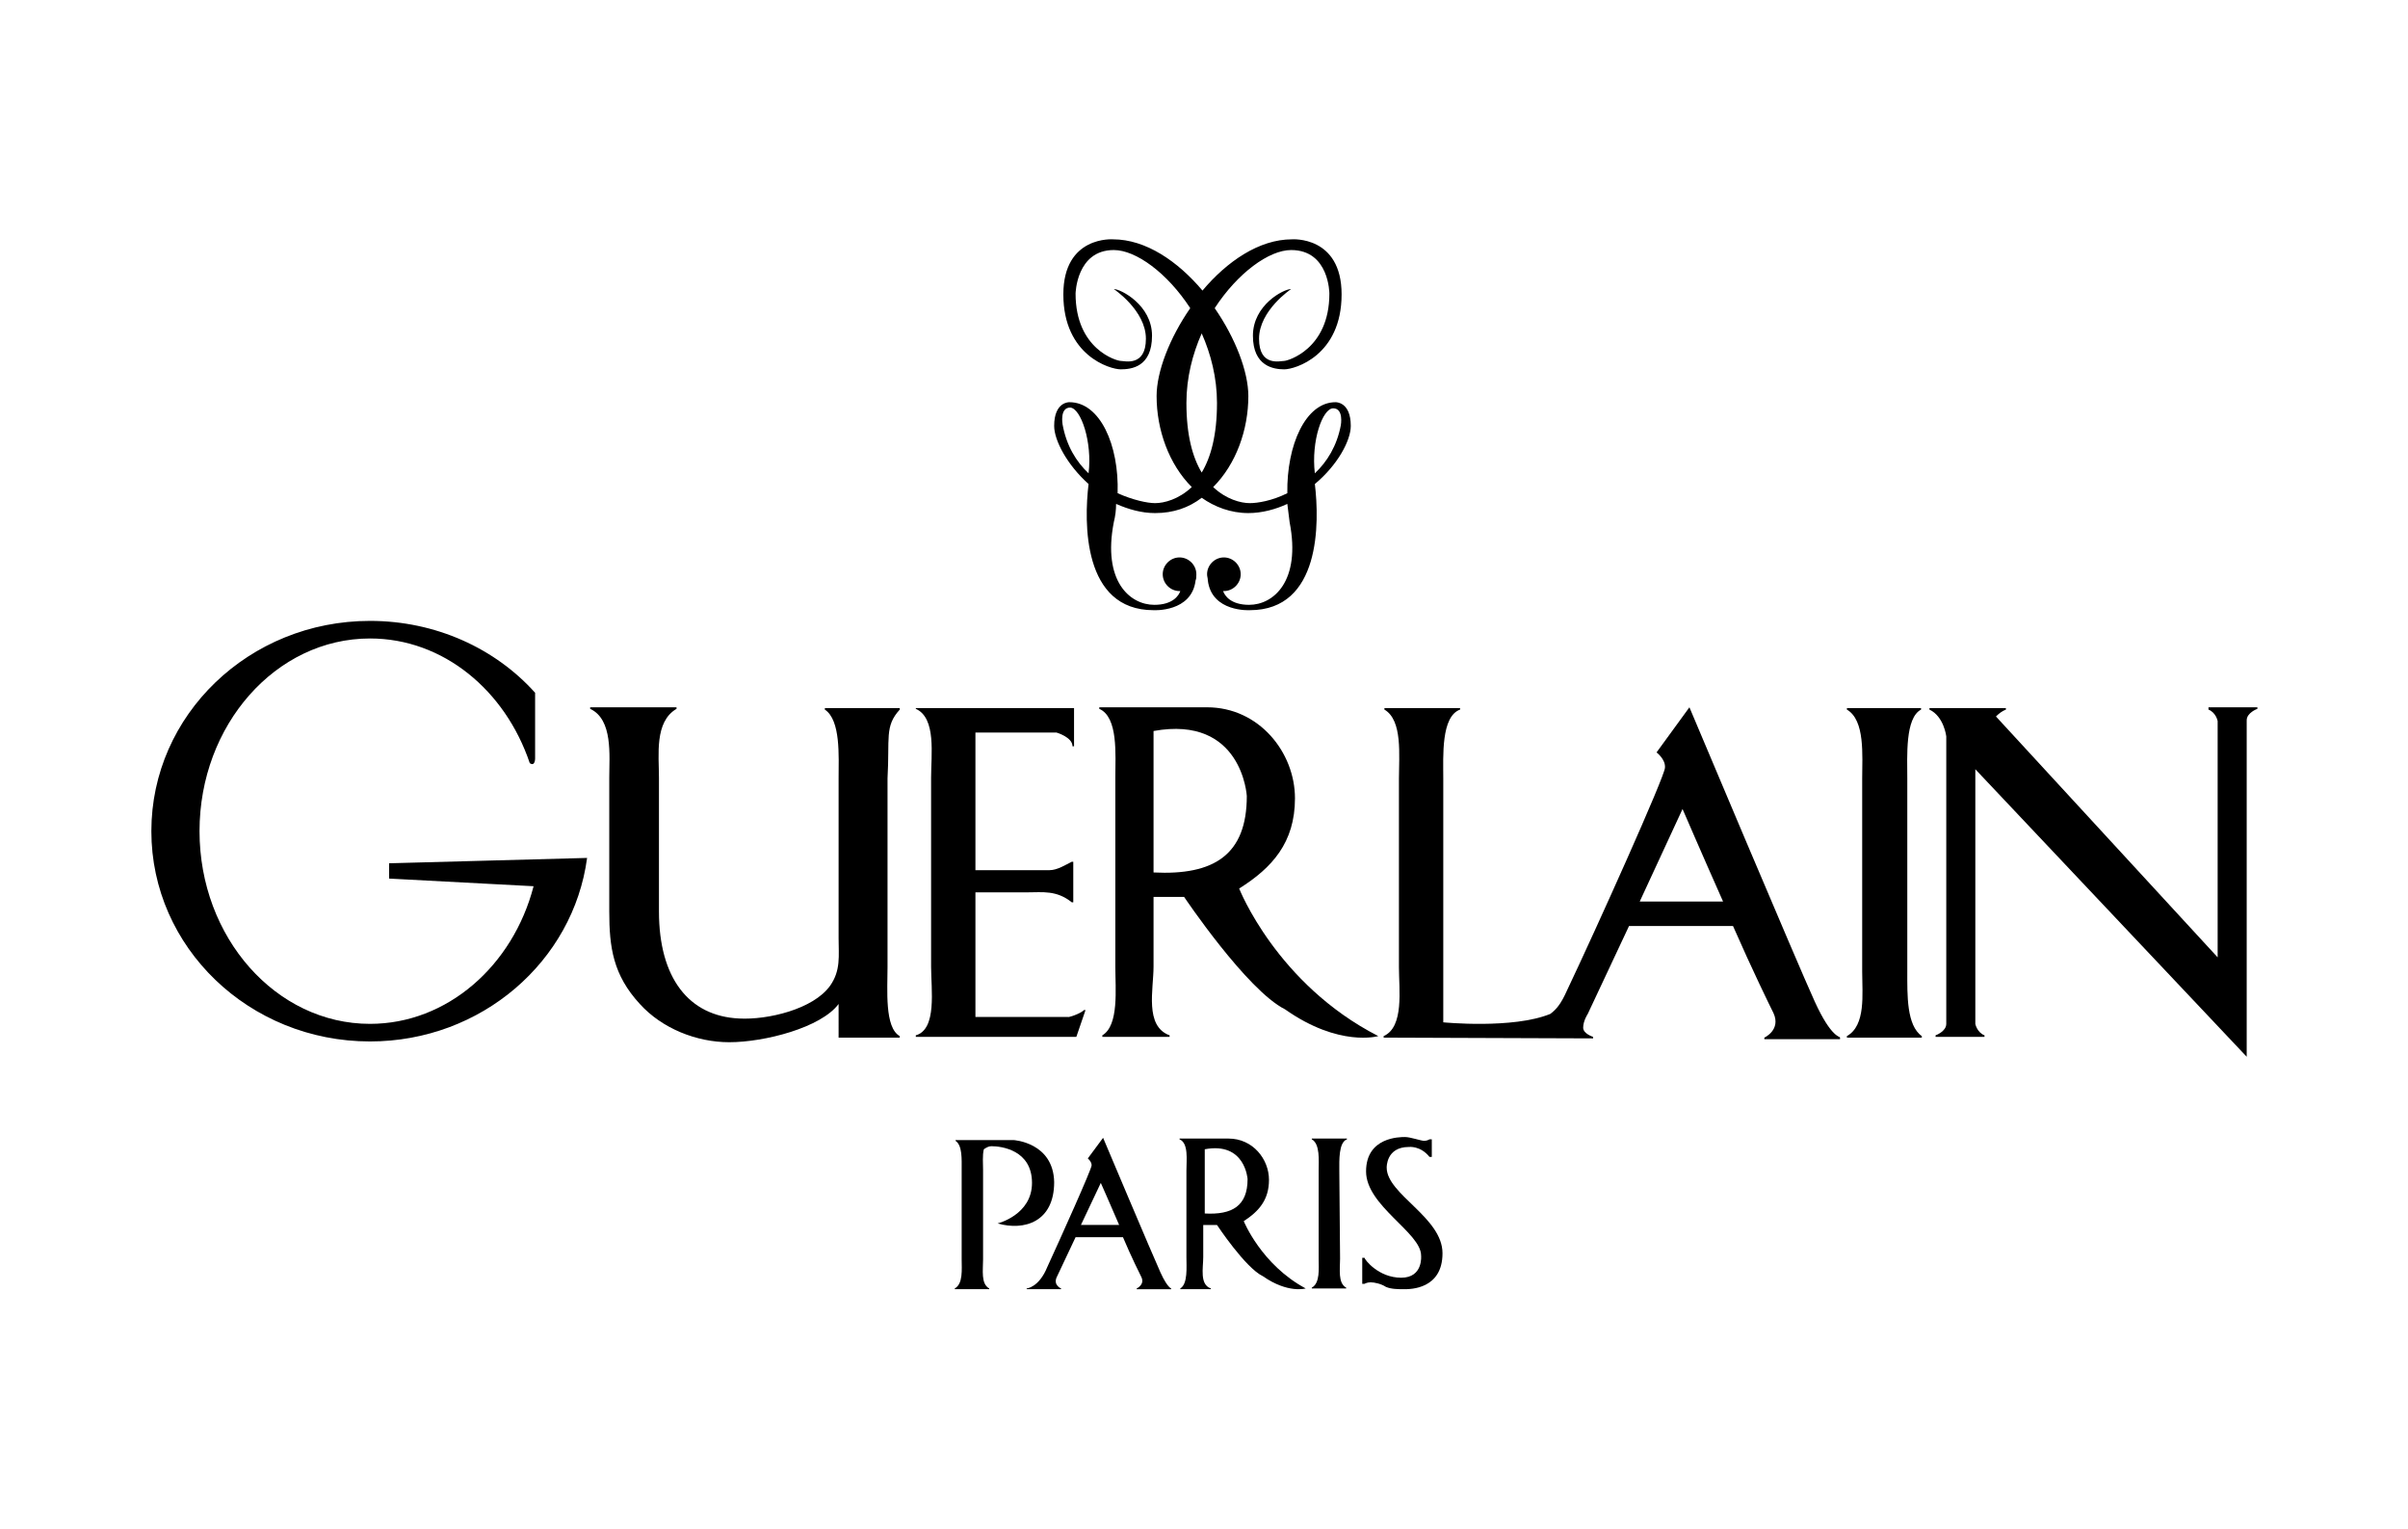
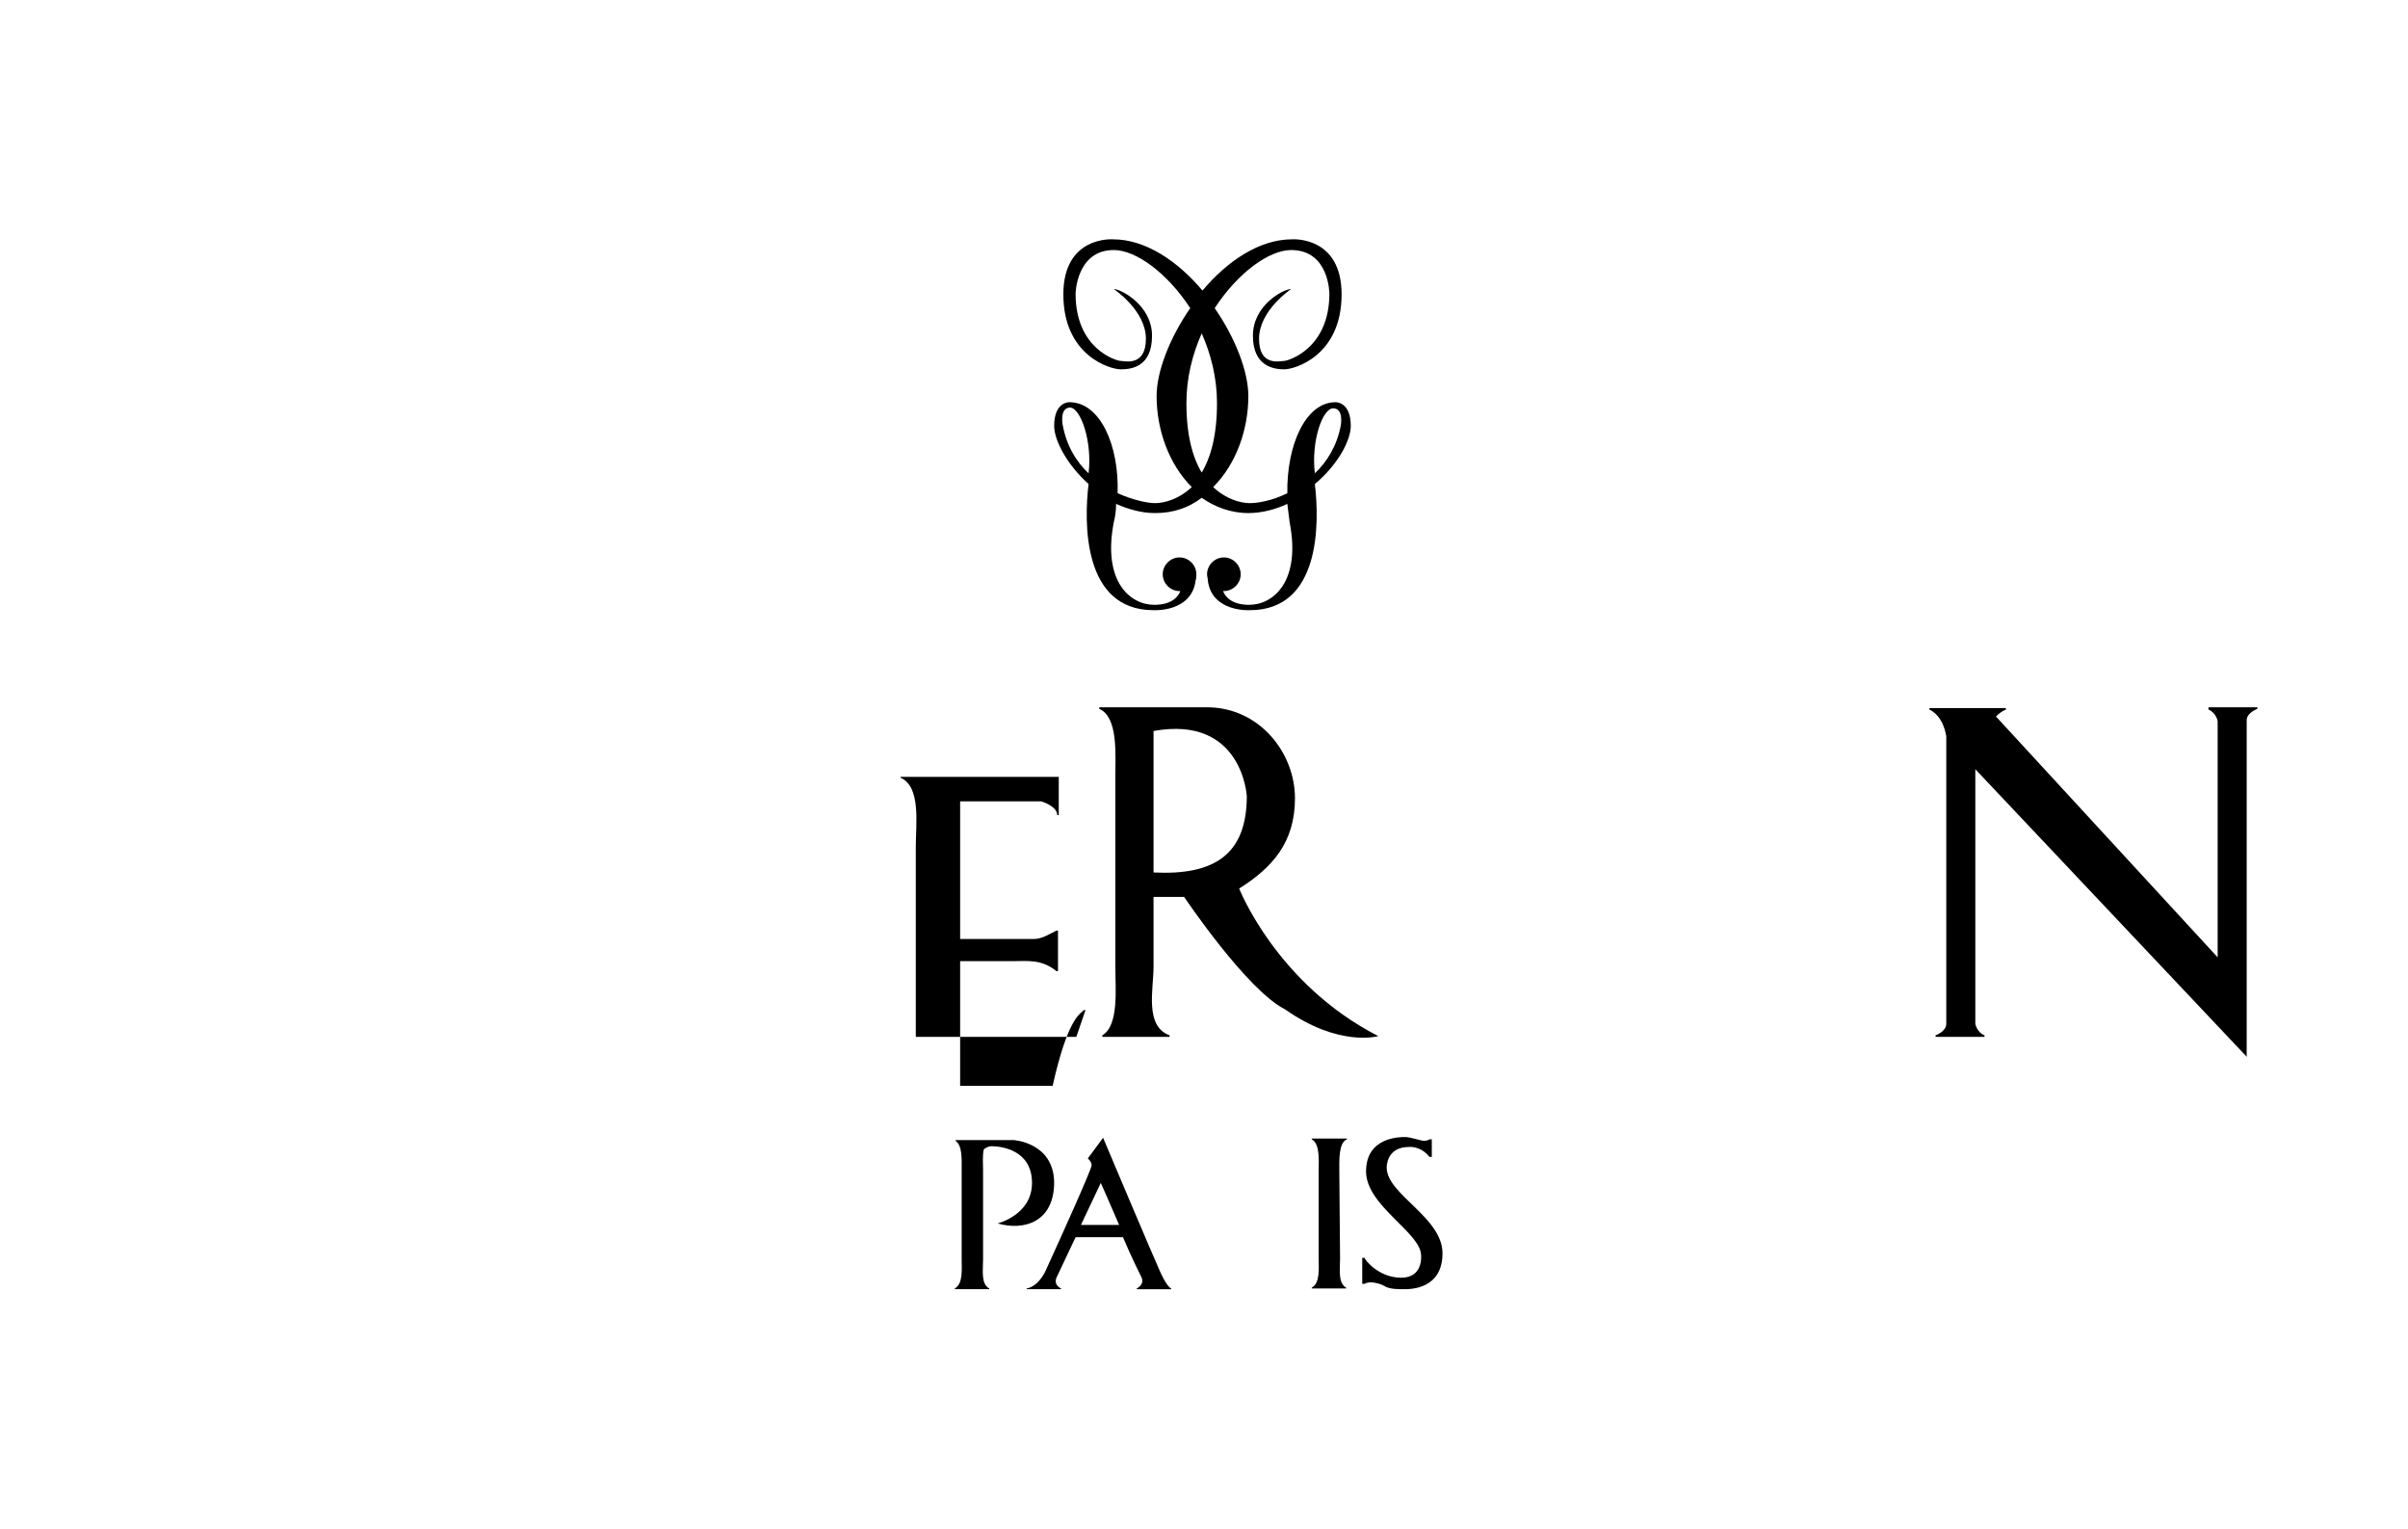
<svg xmlns="http://www.w3.org/2000/svg" version="1.1" id="Layer_1" x="0px" y="0px" viewBox="0 0 315 200" style="enable-background:new 0 0 315 200;" xml:space="preserve">
  <style type="text/css"> .st0{fill-rule:evenodd;clip-rule:evenodd;} </style>
  <g>
-     <path class="st0" d="M237.4,131c-2.2-4.8-16.4-38.5-16.4-38.5l-4.3,5.9c0,0,1.2,0.9,1.1,2c0,1.1-9,21.1-12.8,29.1 c-0.8,1.8-1.4,2.5-2.2,3.1c-4.9,2-14,1.1-14,1.1v-31.9c0-2.9-0.3-8.1,2.2-9v-0.2h-9.9v0.2c2.4,1.4,1.9,6,1.9,9v24.7 c0,2.9,0.7,7.8-2,9v0.2l27.4,0.1v-0.2c0,0-1.3-0.4-1.3-1.2c0-0.9,0.6-1.8,0.6-1.8l5.4-11.5h13.6c2.5,5.7,4.8,10.4,5.3,11.4 c1,2.2-1.2,3.2-1.2,3.2v0.2h9.9v-0.2C240.7,135.5,239.6,135.8,237.4,131z M214.5,117.9l5.6-12.1c0,0,2.5,5.8,5.3,12.1H214.5z" />
    <path class="st0" d="M151.8,166.4c-1-2.2-7.5-17.6-7.5-17.6l-2,2.7c0,0,0.5,0.4,0.5,0.9c0,0.5-4.1,9.6-5.8,13.3 c-1.1,2.7-2.7,2.8-2.7,2.8v0.1h4.5v-0.1c0,0-1-0.4-0.6-1.4l0,0l0,0c0,0,0,0,0,0l2.5-5.3h6.2c1.1,2.6,2.2,4.8,2.4,5.2 c0.5,1-0.6,1.5-0.6,1.5v0.1h4.5v-0.1C153.3,168.5,152.8,168.6,151.8,166.4z M141.4,160.2l2.6-5.5c0,0,1.2,2.7,2.4,5.5H141.4z" />
    <path class="st0" d="M176.7,55.7c0-3.2-2-3.1-2-3.1c-3.9,0-6.4,5.6-6.3,11.9c-2,1-3.9,1.3-4.9,1.3c-1.2,0-3.1-0.5-4.8-2.1 c3-3,4.6-7.5,4.6-11.9c0-3.2-1.7-7.6-4.4-11.5c3-4.6,7.1-7.6,10-7.6c5,0,5,5.7,5,5.7c0,7.3-5.5,8.8-5.9,8.8c-0.5,0-3.3,0.8-3.3-2.9 c0-3.7,4.2-6.5,4.2-6.5c-1,0-5,2.1-5,6.1c0,4,2.7,4.4,4.1,4.4c1.4,0,7.5-1.8,7.5-9.8c0-7.7-6.5-7.2-6.5-7.2 c-4.3,0-8.5,2.9-11.7,6.7c-3.2-3.8-7.4-6.7-11.7-6.7c0,0-6.5-0.5-6.5,7.2c0,8,6.1,9.8,7.5,9.8c1.4,0,4.1-0.3,4.1-4.4 c0-4-4.1-6.1-5-6.1c0,0,4.2,2.8,4.2,6.5c0,3.7-2.8,2.9-3.3,2.9c-0.5,0-5.9-1.5-5.9-8.8c0,0,0.1-5.7,5-5.7c2.9,0,7,3,10,7.6 c-2.7,3.9-4.4,8.3-4.4,11.5c0,4.4,1.6,8.9,4.6,11.9c-1.7,1.6-3.6,2.1-4.8,2.1c-1,0-2.9-0.4-4.9-1.3c0.2-6.3-2.3-11.9-6.3-11.9 c0,0-2-0.1-2,3.1c0,1.9,1.7,5.1,4.5,7.6c-0.6,5-0.8,16.5,8.5,16.5c0,0,5,0.3,5.5-3.9c0.1-0.2,0.1-0.5,0.1-0.8c0-1.2-1-2.2-2.2-2.2 c-1.2,0-2.2,1-2.2,2.2c0,1.2,1,2.2,2.2,2.2c0,0,0.1,0,0.1,0c-0.2,0.6-1,1.8-3.4,1.8c-3.2,0-6.8-3.1-5.3-10.8 c0.2-0.8,0.3-1.6,0.3-2.4c1.6,0.7,3.3,1.2,5.1,1.2c2.4,0,4.4-0.7,6.1-2c1.7,1.2,3.8,2,6.1,2c1.8,0,3.6-0.5,5.1-1.2 c0.1,0.8,0.2,1.6,0.3,2.4c1.5,7.7-2.1,10.8-5.3,10.8c-2.4,0-3.2-1.2-3.4-1.8c0,0,0.1,0,0.1,0c1.2,0,2.2-1,2.2-2.2 c0-1.2-1-2.2-2.2-2.2c-1.2,0-2.2,1-2.2,2.2c0,0.3,0.1,0.5,0.1,0.8c0.5,4.2,5.5,3.9,5.5,3.9c9.3,0,9.1-11.5,8.5-16.5 C175,60.8,176.7,57.6,176.7,55.7z M142.4,61.9c-1.6-1.5-2.9-3.6-3.4-6.4c0,0-0.4-2.2,1-2.2C141.4,53.4,142.9,57.8,142.4,61.9z M155.2,52.7c0-3.3,0.8-6.4,2-9.1c1.2,2.7,2,5.8,2,9.1c0,4.2-0.8,7.1-2,9.1C156,59.8,155.2,56.9,155.2,52.7z M172,61.9 c-0.5-4.2,1-8.5,2.4-8.5c1.4,0,1,2.2,1,2.2C174.9,58.3,173.6,60.4,172,61.9z" />
-     <path class="st0" d="M50.9,112.9v2l18.9,1c-2.7,10.4-11.3,18-21.4,18c-12.3,0-22.3-11.3-22.3-25.2c0-13.9,10-25.2,22.3-25.2 c9.6,0,17.7,6.8,20.9,16.3c0.7,0.5,0.7-0.6,0.7-0.6v-8.6c-5.2-5.8-13-9.4-21.6-9.4c-15.8,0-28.6,12.3-28.6,27.5 c0,15.2,12.8,27.5,28.6,27.5c14.6,0,26.6-10.5,28.4-24L50.9,112.9L50.9,112.9z" />
-     <path class="st0" d="M109.7,131.3c-2.3,3.1-9.7,5-14.3,5c-4.3,0-8.8-1.8-11.7-5c-3.5-3.8-4-7.4-4-12.1v-17.5c0-2.9,0.5-7.6-2.5-9 v-0.2h11.3v0.2c-2.9,1.7-2.3,6-2.3,9v17.5c0,8.7,3.9,13.7,10.5,14c3.7,0.2,9.7-1.2,11.9-4.3c1.4-2,1.1-3.9,1.1-6.2v-20.9 c0-2.9,0.3-7.6-1.8-9v-0.2h9.8v0.2c-2,2.2-1.3,3.7-1.6,9v24.7c0,2.9-0.4,7.9,1.6,9v0.2h-8V131.3L109.7,131.3z" />
-     <path class="st0" d="M141.8,132.1h0.2l-1.2,3.5h-21v-0.2c2.8-0.8,2-6,2-9v-24.7c0-3,0.7-7.8-2-9v-0.1h20.7v5h-0.2 c0-1.2-2.1-1.8-2.1-1.8h-10.6v18h9.7c1,0,2.1-0.7,2.9-1.1h0.2v5.3h-0.2c-2-1.6-3.8-1.3-5.8-1.3h-6.8v16.3h12.1 C139.7,133.1,141.3,132.6,141.8,132.1L141.8,132.1z" />
+     <path class="st0" d="M141.8,132.1h0.2l-1.2,3.5h-21v-0.2v-24.7c0-3,0.7-7.8-2-9v-0.1h20.7v5h-0.2 c0-1.2-2.1-1.8-2.1-1.8h-10.6v18h9.7c1,0,2.1-0.7,2.9-1.1h0.2v5.3h-0.2c-2-1.6-3.8-1.3-5.8-1.3h-6.8v16.3h12.1 C139.7,133.1,141.3,132.6,141.8,132.1L141.8,132.1z" />
    <path class="st0" d="M162.1,116.2c4.3-2.7,7.3-6,7.3-11.8c0-6-4.7-11.9-11.5-11.9h-14.1v0.2c2.5,1.1,2.1,6,2.1,9v24.7 c0,2.9,0.5,7.7-1.7,9v0.2h8.8v-0.2c-3.3-1.2-2.1-6-2.1-9v-9.1h4c0,0,8.2,12.2,13.2,14.7c7.1,5,12.2,3.5,12.2,3.5 C167,128.7,162.1,116.2,162.1,116.2z M150.9,114.1V95.6c11.6-2.1,12.2,8.5,12.2,8.5C163.1,111.8,158.8,114.5,150.9,114.1z" />
-     <path class="st0" d="M249.5,101.8c0-2.9-0.3-7.9,1.8-9v-0.2h-9.7v0.2c2.4,1.4,2,6,2,9v25.3c0,2.9,0.5,7-2,8.4v0.2h9.8v-0.2 c-2-1.4-1.9-5.4-1.9-8.4V101.8L249.5,101.8z" />
-     <path class="st0" d="M162.7,159.7c2-1.3,3.3-2.8,3.3-5.4c0-2.7-2.1-5.4-5.3-5.4h-6.4v0.1c1.2,0.5,0.9,2.7,0.9,4.1v11.3 c0,1.3,0.2,3.5-0.8,4.1v0.1h4v-0.1c-1.5-0.5-1-2.7-1-4.1v-4.2h1.8c0,0,3.7,5.6,6,6.7c3.3,2.3,5.6,1.6,5.6,1.6 C165,165.4,162.7,159.7,162.7,159.7z M157.6,158.7v-8.4c5.3-1,5.6,3.9,5.6,3.9C163.2,157.7,161.2,158.9,157.6,158.7z" />
    <path class="st0" d="M175.2,153.1c0-1.3-0.1-3.7,1-4.1v-0.1h-4.6v0.1c1.1,0.6,0.9,2.8,0.9,4.1v11.5c0,1.3,0.2,3.2-0.9,3.8v0.1h4.5 v-0.1c-1.1-0.6-0.8-2.4-0.8-3.8L175.2,153.1L175.2,153.1z" />
    <path class="st0" d="M288.9,92.6v0.2c1,0.4,1.2,1.5,1.2,1.5v30.9l-29-31.5c0.4-0.4,0.8-0.7,1.3-0.9v-0.2h-10v0.2 c1.9,0.9,2.2,3.5,2.2,3.5s0,36.7,0,37.6c0,1-1.4,1.5-1.4,1.5v0.2h6.4v-0.2c-1-0.4-1.2-1.5-1.2-1.5v-33.1c0,0,0-0.1,0-0.2l35.5,37.6 v-44c0-1,1.4-1.5,1.4-1.5v-0.2H288.9L288.9,92.6z" />
    <path class="st0" d="M132.6,149.1H125v0.1c0.9,0.6,0.8,2.4,0.8,3.8v11.7c0,1.3,0.2,3.2-0.9,3.8v0.1h4.5v-0.1 c-1.1-0.6-0.8-2.4-0.8-3.8l0-11.7c0-0.8-0.1-1.9,0.1-2.7c0.3-0.2,0.6-0.4,1-0.4c1.3,0,5.3,0.5,5.3,4.8c0,4.2-4.5,5.3-4.5,5.3 c3.5,1,7.4-0.2,7.4-5.4C137.8,149.4,132.6,149.1,132.6,149.1L132.6,149.1z" />
    <path class="st0" d="M178.2,164.4v3.5h0.3c0,0,0.3-0.2,0.8-0.2c0.5,0,1.4,0.2,2,0.6c0.7,0.3,1.6,0.3,2.4,0.3c0.8,0,5,0,5-4.7 c0-4.7-7.3-7.7-7.3-11.2c0,0-0.1-2.7,2.9-2.7c0,0,1.5-0.2,2.7,1.3h0.3v-2.3h-0.3c0,0-0.3,0.2-0.7,0.2c-0.4,0-1.8-0.5-2.5-0.5 c-0.7,0-5.1,0-5.1,4.5c0,4.5,7.2,8,7.2,11c0,0,0.3,2.9-2.6,2.9c-3,0-4.8-2.4-4.8-2.6H178.2L178.2,164.4z" />
  </g>
</svg>